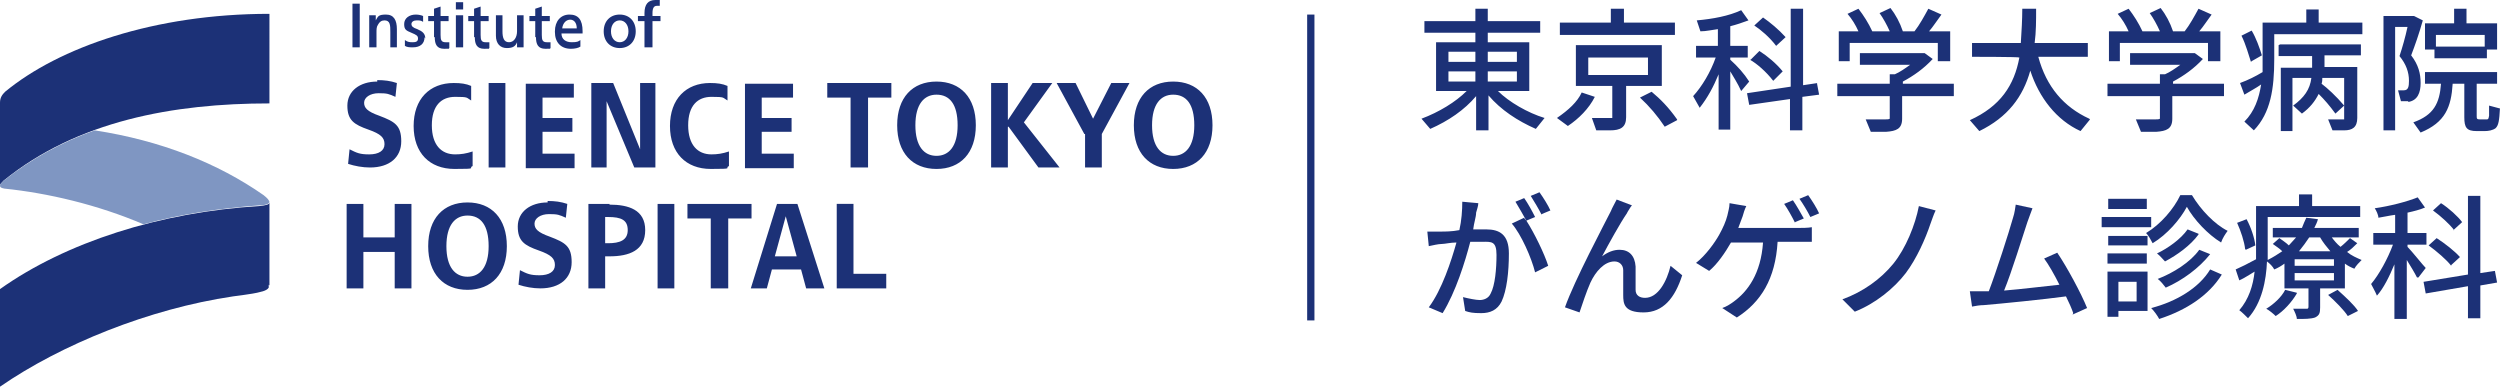
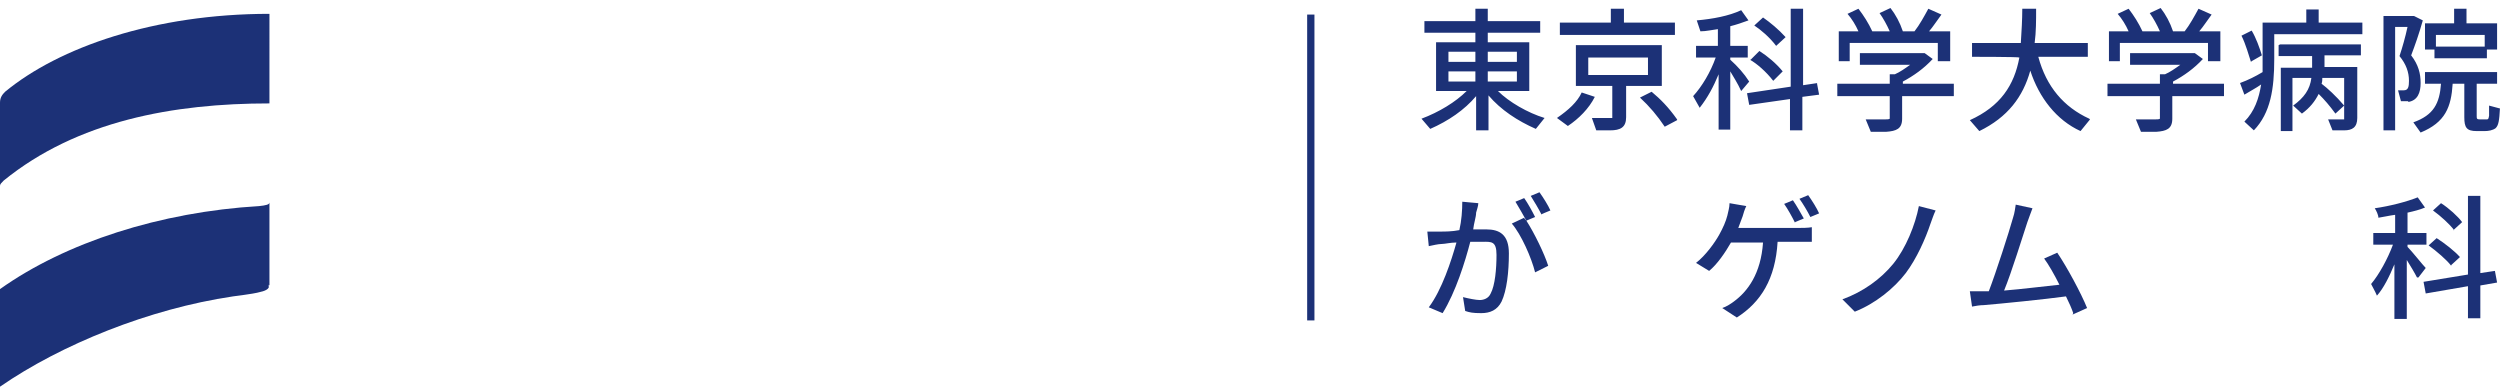
<svg xmlns="http://www.w3.org/2000/svg" version="1.1" viewBox="0 0 343.3 53.1">
  <defs>
    <style>
      .cls-1 {
        fill: #1c3177;
      }

      .cls-2 {
        fill: #7f96c2;
      }

      .cls-3 {
        fill: #1c3177;
      }
    </style>
  </defs>
  <g>
    <g id="_レイヤー_1" data-name="レイヤー_1">
      <g>
        <path class="cls-1" d="M37,1.9C21.2,1.9,8.1,6.5.7,12.6c-.4.4-.7.8-.7,1.5v11.4c0-.2.2-.4.5-.7,10.1-8.2,23.3-10.6,36.5-10.6V1.9Z" />
        <path class="cls-1" d="M37,39.2v-11.4c0,.3-.5.4-1.4.5C22,29.1,9,33.3,0,39.7v13.4c8.4-5.8,20.5-10.7,32-12.4.1,0,3-.4,3.3-.5s1.3-.2,1.6-.7c0-.1,0-.3,0-.4Z" />
-         <path class="cls-2" d="M37,27.8h0c0-.3-.3-.6-.8-1-6.3-4.4-14.1-7.5-23.2-8.9-4.5,1.6-8.7,3.9-12.5,6.9C.2,25.1,0,25.3,0,25.5s.1.3.6.4c5.9.6,12.8,2.2,19.1,4.9,5.1-1.4,10.5-2.2,15.9-2.6.8,0,1.4-.2,1.4-.5Z" />
      </g>
-       <path class="cls-1" d="M49.4,6.5h-1V.5h1v6ZM50.8,6.5h.9v-2c0-.5,0-.8.2-1.1.2-.4.5-.6.9-.6.8,0,.8.7.8,1.6v2.1h.9v-2.5c0-1.2-.4-2-1.5-2s-1.1.3-1.4.8h0c0-.2,0-.5,0-.7h-.9c0,.4,0,.9,0,1.3v3.1ZM58.4,5.3c0-.7-.4-1-1.1-1.3-.6-.2-.8-.4-.8-.7s.3-.5.7-.5.6,0,.9.2v-.8c-.2-.1-.6-.2-1-.2-.9,0-1.6.5-1.6,1.3s.3.9,1,1.2c.7.3.9.4.9.8s-.3.5-.7.5-.7,0-1.1-.3v.8c.3.2.7.2,1.1.2,1,0,1.6-.5,1.6-1.4ZM59.7,5.1c0,1,.3,1.6,1.3,1.6s.5,0,.7-.1v-.8c-.2,0-.3,0-.5,0-.6,0-.7-.3-.7-1v-1.9h1.1v-.7h-1.1V.9l-.9.3v1h-.8v.7h.8v2.2ZM63.6.3h-1v1h1V.3ZM63.6,6.5V2.1h-1v4.4h1ZM65.2,5.1c0,1,.3,1.6,1.3,1.6s.5,0,.7-.1v-.8c-.2,0-.3,0-.5,0-.6,0-.7-.3-.7-1v-1.9h1.1v-.7h-1.1V.9l-.9.3v1h-.8v.7h.8v2.2ZM71,5.8h0c0,.3,0,.5,0,.7h.9c0-.4,0-.9,0-1.4v-3h-.9v2.2c0,.8-.4,1.5-1.1,1.5s-.9-.6-.9-1.5v-2.2h-.9v2.8c0,1.1.6,1.7,1.5,1.7s1.2-.3,1.4-.8ZM73.6,5.1c0,1,.3,1.6,1.3,1.6s.5,0,.7-.1v-.8c-.2,0-.3,0-.5,0-.6,0-.7-.3-.7-1v-1.9h1.1v-.7h-1.1V.9l-.9.3v1h-.8v.7h.8v2.2ZM76.2,4.3c0-1.4.8-2.3,2-2.3s1.8.7,1.8,2.3,0,.2,0,.3h-2.9c0,.8.6,1.2,1.4,1.2s.9-.1,1.2-.3v.9c-.3.2-.8.3-1.3.3-1.4,0-2.2-.9-2.2-2.3ZM77.2,3.9h2c0-.8-.4-1.2-.9-1.2s-1,.4-1.1,1.2ZM82.9,4.3c0-1.4.9-2.3,2.2-2.3s2.2.9,2.2,2.3-.9,2.3-2.2,2.3-2.2-.9-2.2-2.3ZM83.9,4.3c0,.9.5,1.5,1.2,1.5s1.2-.6,1.2-1.5-.5-1.5-1.2-1.5-1.2.6-1.2,1.5ZM88.7,6.5h.9v-3.6h1.1v-.7h-1.1v-.4c0-.7.2-1,.6-1s.3,0,.4,0V0c-.1,0-.3,0-.6,0-1,0-1.5.6-1.5,1.8v.4h-.9v.7h.9v3.6ZM51.8,11.2c-2.4,0-4.1,1.3-4.1,3.3s.9,2.6,2.9,3.3c1.7.6,2.2,1.1,2.2,2s-.8,1.4-2.1,1.4-1.7-.2-2.7-.7l-.2,2c.9.3,2,.5,3,.5,2.7,0,4.3-1.4,4.3-3.6s-.9-2.7-3-3.5c-1.7-.6-2.1-1.1-2.1-1.8s.8-1.3,2-1.3,1.4.1,2.3.5l.2-1.9c-.9-.3-1.7-.4-2.7-.4ZM62.5,21.2c-1.9,0-3.2-1.3-3.2-4s1.3-3.9,3.2-3.9,1.5.1,2.2.5v-2c-.7-.3-1.4-.4-2.4-.4-3.3,0-5.5,2.2-5.5,5.9s2.2,5.9,5.6,5.9,1.8-.1,2.5-.4v-2c-.9.3-1.6.4-2.4.4ZM67.1,11.4v11.6h2.3v-11.6h-2.3ZM78.9,23v-1.9h-4.4v-3h4.1v-1.9h-4.1v-2.8h4.3v-1.9h-6.6v11.6h6.7ZM87.9,20.5l-3.7-9.1h-3v11.6h2.1v-9.1c0,0,0,0,0,0l3.8,9.1h2.9v-11.6h-2.1v9.1c0,0,0,0,0,0ZM97.7,21.2c-1.9,0-3.2-1.3-3.2-4s1.3-3.9,3.2-3.9,1.5.1,2.2.5v-2c-.7-.3-1.4-.4-2.4-.4-3.3,0-5.5,2.2-5.5,5.9s2.2,5.9,5.6,5.9,1.8-.1,2.5-.4v-2c-.9.3-1.6.4-2.4.4ZM109,23v-1.9h-4.4v-3h4.1v-1.9h-4.1v-2.8h4.3v-1.9h-6.6v11.6h6.7ZM113.6,11.4v2h3.2s0,9.6,0,9.6h2.4v-9.6h3.2s0-2,0-2h-8.7ZM128.6,11.2c-3.3,0-5.4,2.2-5.4,6s2.1,6,5.4,6,5.4-2.2,5.4-6-2.1-6-5.4-6ZM128.6,13c1.8,0,2.9,1.3,2.9,4.2s-1.2,4.2-2.9,4.2-2.9-1.3-2.9-4.2,1.2-4.2,2.9-4.2ZM138.5,17.4l4.1,5.6h2.9l-4.9-6.2,3.9-5.4h-2.7l-3.4,5.1h0v-5.1h-2.3v11.6h2.3v-5.6h0ZM149,18.4v4.6h2.3v-4.6l3.8-7h-2.5l-2.5,4.9h0l-2.4-4.9h-2.6l3.8,7ZM161.1,11.2c-3.3,0-5.4,2.2-5.4,6s2.1,6,5.4,6,5.4-2.2,5.4-6-2.1-6-5.4-6ZM161.1,13c1.8,0,2.9,1.3,2.9,4.2s-1.2,4.2-2.9,4.2-2.9-1.3-2.9-4.2,1.2-4.2,2.9-4.2ZM47.6,28v11.6h2.3v-5h4.3v5h2.3v-11.6h-2.3v4.6h-4.3v-4.6h-2.3ZM64.2,27.8c-3.3,0-5.4,2.2-5.4,6s2.1,6,5.4,6,5.4-2.2,5.4-6-2.1-6-5.4-6ZM64.2,29.6c1.8,0,2.9,1.3,2.9,4.2s-1.2,4.2-2.9,4.2-2.9-1.3-2.9-4.2,1.2-4.2,2.9-4.2ZM75.2,27.8c-2.4,0-4.1,1.3-4.1,3.3s.9,2.6,2.9,3.3c1.7.6,2.2,1.1,2.2,2s-.8,1.4-2.1,1.4-1.7-.2-2.7-.7l-.2,2c.9.3,2,.5,3,.5,2.7,0,4.3-1.4,4.3-3.6s-.9-2.7-3-3.5c-1.7-.6-2.1-1.1-2.1-1.8s.8-1.3,2-1.3,1.4.1,2.3.5l.2-1.9c-.9-.3-1.7-.4-2.7-.4ZM83.7,28h-2.9v11.6h2.3v-4.4h.6c2.7,0,4.9-.8,4.9-3.6s-2.3-3.5-4.9-3.5ZM83.5,33.4h-.4v-3.6h.4c1.8,0,2.7.4,2.7,1.8s-1.1,1.8-2.7,1.8ZM90.3,28v11.6h2.3v-11.6h-2.3ZM94.4,28v2h3.2s0,9.6,0,9.6h2.4v-9.6h3.2s0-2,0-2h-8.7ZM102.9,39.6h2.4l.7-2.6h4l.7,2.6h2.5l-3.7-11.6h-2.8l-3.6,11.6ZM107.9,29.7l1.5,5.5h-3l1.5-5.5h0ZM114.9,28v11.6h6.8v-2h-4.5v-9.6h-2.3Z" />
      <path class="cls-1" d="M210,12.5v-6.7h-5.7v-1.3h7.2v-1.6h-7.2v-1.7h-1.7v1.7h-7v1.6h7v1.3h-5.4v6.7h4.2c-1.5,1.5-3.8,2.9-6.2,3.8l1.2,1.4c2.5-1.1,4.7-2.6,6.3-4.5v4.7h1.7v-4.8c1.7,2,4,3.5,6.5,4.6l1.2-1.5c-2.3-.7-4.9-2.2-6.4-3.7h4.4ZM202.6,11.2h-3.7v-1.4h3.7v1.4ZM202.6,8.5h-3.7v-1.4h3.7v1.4ZM204.3,7.1h4v1.4h-4v-1.4ZM204.3,11.2v-1.4h4v1.4h-4ZM219,13.3c-.8,1.6-2.2,3-3.7,4l-1.5-1.1c1.6-1.1,2.8-2.2,3.4-3.5l1.8.6ZM230.1,4.8h-15.9v-1.7h7v-1.9h1.8v1.9h7v1.7ZM228.1,6.2h-11.7v5.6h5v4c0,.3,0,.4,0,.4,0,0-.2,0-1,0s-1.5,0-1.8,0l.6,1.7c.8,0,1.4,0,1.9,0,1.4,0,2.2-.4,2.2-1.8v-4.3h4.9v-5.6ZM226.3,10.3h-8.2v-2.4h8.2v2.4ZM230.3,16.5l-1.7.9c-1-1.5-2.1-2.8-3.4-4l1.6-.8c1.2,1,2.3,2.1,3.5,3.8ZM240.2,11.2l-1.1,1.3c-.5-1.1-1.1-2-1.5-2.7v8h-1.6v-7.6c-.7,1.7-1.5,3.2-2.6,4.6l-.9-1.6c1.2-1.3,2.4-3.3,3.1-5.3h-2.7v-1.6h3v-2.3c-.8.1-1.6.3-2.4.3l-.5-1.5c2.2-.2,4.4-.6,6.1-1.4l1,1.4c-.8.3-1.7.6-2.5.8v2.7h2.4v1.6h-2.4v.3c1,.9,1.9,1.9,2.6,3ZM249.5,11.4l.3,1.6-2.3.3v4.6h-1.7v-4.3l-5.6.8-.3-1.6,6-.9V1.2h1.7v10.5l2-.3ZM240.4,8.2l1.2-1.2c1.1.7,2.3,1.7,3.2,2.8l-1.3,1.3c-1-1.3-2.3-2.4-3.2-2.9ZM240.9,3.5l1.2-1.1c1,.7,2.1,1.6,3.1,2.7l-1.3,1.2c-.9-1.2-2.1-2.2-3-2.8ZM261.2,11.5h7.1v1.7h-7.1v3.1c0,1.4-.8,1.7-2.2,1.8-.6,0-1.3,0-2.1,0l-.7-1.7c.9,0,1.7,0,2.3,0s.9,0,1-.1c0,0,0-.2,0-.4v-2.7h-7.2v-1.7h7.2v-1.3h.7c.7-.3,1.4-.8,2.1-1.3h-6.9v-1.6h8.9c0,0,1.1.8,1.1.8-1.2,1.3-2.6,2.3-4.1,3.1v.3ZM254.2,8.4h-1.7v-4.1h2.7c-.4-.9-.9-1.7-1.5-2.4l1.5-.7c.7.9,1.4,2,1.9,3.1h2.4c-.4-.9-.9-1.8-1.4-2.5l1.5-.7c.7.9,1.3,2,1.7,3.2h1.6c.7-.9,1.3-2,1.9-3.1l1.8.8c-.6.8-1.1,1.6-1.7,2.3h2.9v4.1h-1.7v-2.5h-12.1v2.5ZM287,16.4l-1.3,1.6c-3.3-1.5-5.7-4.6-6.9-8.3-1,3.6-3.1,6.4-7,8.3l-1.3-1.5c4.2-1.9,6.1-4.8,6.8-8.6h0c0-.1-6.5-.1-6.5-.1v-1.9h6.7c.1-1.6.2-3.2.2-4.7h1.9c0,1.6,0,3.2-.2,4.7h7.3v1.9h-6.8c1.1,4.1,3.5,6.9,7,8.5ZM298.3,11.5h7.1v1.7h-7.1v3.1c0,1.4-.8,1.7-2.2,1.8-.6,0-1.3,0-2.1,0l-.7-1.7c.9,0,1.7,0,2.3,0s.9,0,1-.1c0,0,0-.2,0-.4v-2.7h-7.2v-1.7h7.2v-1.3h.7c.7-.3,1.4-.8,2.1-1.3h-6.9v-1.6h8.9c0,0,1.1.8,1.1.8-1.2,1.3-2.6,2.3-4.1,3.1v.3ZM291.3,8.4h-1.7v-4.1h2.7c-.4-.9-.9-1.7-1.5-2.4l1.5-.7c.7.9,1.4,2,1.9,3.1h2.4c-.4-.9-.9-1.8-1.4-2.5l1.5-.7c.7.9,1.3,2,1.7,3.2h1.6c.7-.9,1.3-2,1.9-3.1l1.8.8c-.6.8-1.1,1.6-1.7,2.3h2.9v4.1h-1.7v-2.5h-12.1v2.5ZM318.4,3.1h6v1.6h-12.1v3.4c0,4.1-.5,7.4-2.8,9.8l-1.3-1.2c1.4-1.4,2-3.2,2.3-5.1-.7.5-1.5.9-2.3,1.4l-.6-1.6c1.1-.4,2.1-.9,3.1-1.5,0-.4,0-.9,0-1.3V3.1h6v-1.8h1.7v1.8ZM309.1,8.5c-.3-.9-.7-2.4-1.3-3.6l1.4-.7c.6,1,1.1,2.4,1.4,3.4l-1.4.8ZM313.1,6.1h11.1v1.5h-5v1.6h4.5v7c0,1.3-.7,1.7-1.8,1.7-.4,0-.9,0-1.6,0l-.6-1.5c.4,0,.9,0,1.3,0,.7,0,.9,0,.9,0,0,0,0-.2,0-.4v-5.3h-3c0,.3,0,.5-.1.8.8.6,2,1.7,3.1,3l-1.2,1.1c-.8-1.1-1.5-1.9-2.3-2.7-.5,1-1.2,1.9-2.3,2.7l-1.2-1.1c1.5-1.1,2.3-2.2,2.5-3.8h-2.6v7.3h-1.6v-8.7h4.3v-1.6h-4.6v-1.5ZM330.7,13.9c-.3,0-.6,0-1,0l-.4-1.5h.5s.3,0,.3,0c.6,0,.7-.5.7-1.3,0-1.2-.4-2.3-1.3-3.4.4-1.2.8-2.6,1.1-4h-1.7v14.2h-1.6V2.2h4.2c0,0,1.2.6,1.2.6-.5,1.8-1.1,3.5-1.6,4.8,1,1.3,1.3,2.5,1.3,3.8s-.4,2.4-1.7,2.6ZM343.3,14.8c-.1,1.8-.2,2.4-.6,2.8-.4.3-1,.4-1.5.4h-1.1c-1.4,0-1.7-.5-1.7-1.9v-4.6h-1.6c-.2,3.2-1,5.3-4.4,6.7l-1-1.4c2.8-1,3.6-2.6,3.8-5.3h-2.2v-1.6h9.9v1.6h-2.8v4.4c0,.4,0,.5.5.5h.7c.4,0,.4,0,.5-.5,0-.4,0-.9,0-1.4l1.5.4ZM334.3,8h7.2v-1.2h1.4v-3.6h-4.2v-2h-1.7v2h-4v3.6h1.3v1.2ZM334.5,4.8h6.7v1.6h-6.7v-1.6Z" />
      <g>
        <line class="cls-1" x1="180" y1="2" x2="180" y2="44" />
        <rect class="cls-3" x="179.5" y="2" width="1" height="42" />
      </g>
      <g>
        <path class="cls-3" d="M203,27.9c0,.4-.2.9-.3,1.3,0,.6-.3,1.4-.4,2.3.7,0,1.4,0,1.8,0,1.8,0,3.1.7,3.1,3.3s-.3,5.1-1,6.6c-.6,1.2-1.6,1.6-2.8,1.6s-1.6-.1-2.2-.3l-.3-1.9c.8.2,1.8.4,2.3.4s1.2-.2,1.5-.9c.6-1.1.8-3.4.8-5.3s-.7-1.8-1.9-1.8-1,0-1.7,0c-.7,2.7-2,6.9-3.8,9.8l-1.9-.8c1.8-2.4,3.1-6.4,3.8-8.9-.8,0-1.6.2-2,.2-.5,0-1.3.2-1.8.3l-.2-2c.6,0,1.1,0,1.8,0,.6,0,1.6,0,2.6-.2.3-1.3.4-2.7.4-3.9l2.2.2ZM209.6,30.3c1.1,1.7,2.5,4.6,3,6.2l-1.8.9c-.5-2-1.9-5.2-3.2-6.7l1.7-.8c0,.1.2.3.3.4-.4-.7-1-1.8-1.5-2.6l1.2-.5c.5.7,1.1,1.8,1.5,2.6l-1.2.5ZM211.7,29.5c-.4-.8-1-1.8-1.5-2.6l1.2-.5c.5.7,1.2,1.8,1.5,2.5l-1.2.5Z" />
-         <path class="cls-3" d="M223.4,29.3c-.9,1.3-2.5,4.2-3.4,5.9.8-.6,1.6-.9,2.4-.9,1.3,0,2.1.8,2.2,2.3,0,1,0,2.4,0,3.2,0,.8.6,1.1,1.3,1.1,1.8,0,3-2.3,3.5-4.4l1.6,1.3c-1,3.1-2.6,5.1-5.3,5.1s-2.8-1.2-2.8-2.4c0-1,0-2.5,0-3.4,0-.7-.5-1.2-1.2-1.2-1.4,0-2.6,1.4-3.3,2.9-.5,1.1-1.2,3.2-1.5,4.1l-2-.7c1.3-3.7,5.4-11.4,6.3-13.2.2-.5.5-1,.8-1.6l2.1.8c-.2.2-.4.6-.6.9Z" />
        <path class="cls-3" d="M247,31.3c.5,0,1.2,0,1.8-.1v2c-.6,0-1.4,0-1.8,0h-2.9c-.3,5.1-2.3,8.3-5.6,10.4l-2-1.3c.6-.2,1.2-.6,1.6-.9,1.9-1.4,3.7-3.8,4-8.1h-4.4c-.8,1.4-1.9,3-3,3.9l-1.8-1.1c1.3-1,2.6-2.8,3.2-3.9.5-.9.9-1.8,1.1-2.6.1-.5.3-1.1.3-1.7l2.3.4c-.2.4-.4,1-.5,1.4-.2.5-.4,1.1-.6,1.6h8.4ZM246.5,30.6c-.4-.8-1-1.9-1.5-2.6l1.2-.5c.5.7,1.1,1.8,1.5,2.5l-1.2.5ZM248.6,29.8c-.4-.8-1-1.8-1.5-2.5l1.2-.5c.5.7,1.2,1.8,1.5,2.5l-1.2.5Z" />
        <path class="cls-3" d="M265.1,30.7c-.7,2.1-1.9,4.8-3.4,6.8-1.6,2.1-4.2,4.2-7,5.3l-1.7-1.7c2.8-1,5.3-2.8,7-4.9,1.7-2.1,3-5.3,3.5-7.9l2.3.6c-.3.6-.5,1.3-.7,1.8Z" />
        <path class="cls-3" d="M284.7,43c-.2-.6-.6-1.5-1-2.3-2.9.4-8.9,1-11.3,1.2-.5,0-1.1.1-1.6.2l-.3-2.1c.6,0,1.3,0,1.8,0,.2,0,.5,0,.8,0,1-2.6,2.8-8.2,3.3-10,.3-.9.3-1.4.4-1.9l2.3.5c-.2.5-.4,1.1-.7,1.9-.6,1.8-2.2,7-3.2,9.4,2.5-.2,5.6-.6,7.6-.8-.7-1.4-1.5-2.8-2.1-3.6l1.8-.8c1.3,1.9,3.3,5.6,4.1,7.6l-2,.9Z" />
-         <path class="cls-3" d="M295.4,31.2h-6.8v-1.4h6.8v1.4ZM294.9,42.7h-4v.8h-1.5v-6.2h5.5v5.4ZM294.9,33.7h-5.4v-1.3h5.4v1.3ZM289.4,34.8h5.4v1.4h-5.4v-1.4ZM294.8,28.7h-5.3v-1.4h5.3v1.4ZM290.9,38.7v2.7h2.5v-2.7h-2.5ZM301,26.8c1.2,2,3.1,4,4.9,4.9-.3.4-.7,1-.9,1.6-1.8-1.1-3.7-3.1-4.7-4.9-.9,1.7-2.7,3.8-4.7,5-.2-.4-.6-1.1-.9-1.4,2-1.2,3.8-3.3,4.7-5.2h1.6ZM305.1,37.7c-1.8,2.9-4.9,4.9-8.6,6.1-.2-.4-.7-1.1-1.1-1.5,3.5-.9,6.6-2.8,8.1-5.3l1.6.7ZM301.9,32.2c-1.1,1.5-2.9,2.8-4.6,3.7-.3-.3-.7-.8-1.1-1.1,1.5-.7,3.3-2,4.2-3.3l1.5.6ZM303.5,34.9c-1.5,1.9-3.8,3.6-6.1,4.6-.3-.4-.7-.9-1.1-1.2,2.1-.8,4.5-2.3,5.7-4l1.5.6Z" />
-         <path class="cls-3" d="M323.7,33.4c-.4.4-.9.9-1.4,1.2.6.5,1.3.8,2,1.1-.3.3-.8.8-1,1.2-.5-.2-.9-.4-1.3-.7v3.4h-3.4v2.6c0,.8-.1,1.1-.7,1.4-.6.2-1.4.2-2.5.2,0-.4-.3-1-.5-1.4.8,0,1.6,0,1.8,0,.2,0,.3,0,.3-.3v-2.5h-3.3v-3.4c-.4.3-.9.6-1.4.8-.2-.4-.6-.8-1-1.1-.1,2.6-.7,5.7-2.6,7.8-.3-.3-.9-.9-1.2-1.1,1.3-1.5,1.9-3.4,2.1-5.3-.7.4-1.4.9-2.1,1.2l-.5-1.5c.7-.3,1.7-.8,2.8-1.4,0-.5,0-.9,0-1.4v-5.9h5.9v-1.6h1.8v1.6h6.6v1.5h-12.7v4.4c0,.5,0,1,0,1.5.8-.4,1.4-.8,2-1.2-.4-.4-.9-.7-1.3-1l.9-.8c.4.3.9.6,1.3,1,.4-.4.7-.8,1-1.1h-3.2v-1.3h4c.2-.5.4-1,.6-1.4l1.6.2c-.1.4-.3.8-.5,1.2h6.1v1.3h-3.7c.3.4.7.9,1.2,1.3.5-.4,1-.9,1.3-1.2l1,.7ZM308.3,34.2c-.1-1-.6-2.5-1.1-3.6l1.3-.5c.6,1.1,1.1,2.6,1.2,3.6l-1.3.6ZM315.4,40.3c-.7,1.2-1.8,2.4-2.9,3.1-.3-.3-.9-.8-1.3-1,1-.6,2.1-1.6,2.6-2.6l1.6.4ZM320.5,35.6h-5.4v.9h5.4v-.9ZM320.5,37.5h-5.4v1h5.4v-1ZM317.1,32.6c-.4.6-.9,1.3-1.4,1.9h4.3c-.5-.6-1-1.2-1.4-1.9h-1.5ZM321.1,39.9c1,.9,2.2,2,2.7,2.8l-1.4.7c-.5-.8-1.7-2-2.7-2.9l1.3-.7Z" />
-         <path class="cls-3" d="M331.9,38.1c-.3-.6-.9-1.6-1.4-2.4v8.1h-1.7v-7.5c-.7,1.7-1.5,3.3-2.4,4.3-.2-.5-.6-1.2-.8-1.6,1.1-1.3,2.3-3.5,3-5.4h-2.7v-1.6h3v-2.5c-.8.1-1.6.3-2.3.4,0-.4-.3-1-.5-1.3,2.1-.3,4.4-.9,5.9-1.5l1,1.4c-.7.3-1.5.5-2.4.7v2.8h2.6v1.6h-2.6v.3c.6.6,2.1,2.5,2.5,2.9l-1,1.3ZM340.6,39v4.7h-1.7v-4.4l-5.8,1-.3-1.6,6.1-1v-10.8h1.7v10.6l2-.3.3,1.6-2.3.4ZM336.6,36.5c-.6-.8-2-2-3.1-2.8l1.1-1c1.1.7,2.5,1.8,3.2,2.6l-1.2,1.1ZM337,31.6c-.6-.8-1.8-1.9-2.9-2.7l1.1-1c1.1.7,2.3,1.8,2.9,2.6l-1.2,1.1Z" />
+         <path class="cls-3" d="M331.9,38.1c-.3-.6-.9-1.6-1.4-2.4v8.1h-1.7v-7.5c-.7,1.7-1.5,3.3-2.4,4.3-.2-.5-.6-1.2-.8-1.6,1.1-1.3,2.3-3.5,3-5.4h-2.7v-1.6h3v-2.5c-.8.1-1.6.3-2.3.4,0-.4-.3-1-.5-1.3,2.1-.3,4.4-.9,5.9-1.5l1,1.4c-.7.3-1.5.5-2.4.7v2.8h2.6v1.6h-2.6v.3c.6.6,2.1,2.5,2.5,2.9l-1,1.3M340.6,39v4.7h-1.7v-4.4l-5.8,1-.3-1.6,6.1-1v-10.8h1.7v10.6l2-.3.3,1.6-2.3.4ZM336.6,36.5c-.6-.8-2-2-3.1-2.8l1.1-1c1.1.7,2.5,1.8,3.2,2.6l-1.2,1.1ZM337,31.6c-.6-.8-1.8-1.9-2.9-2.7l1.1-1c1.1.7,2.3,1.8,2.9,2.6l-1.2,1.1Z" />
      </g>
    </g>
  </g>
</svg>